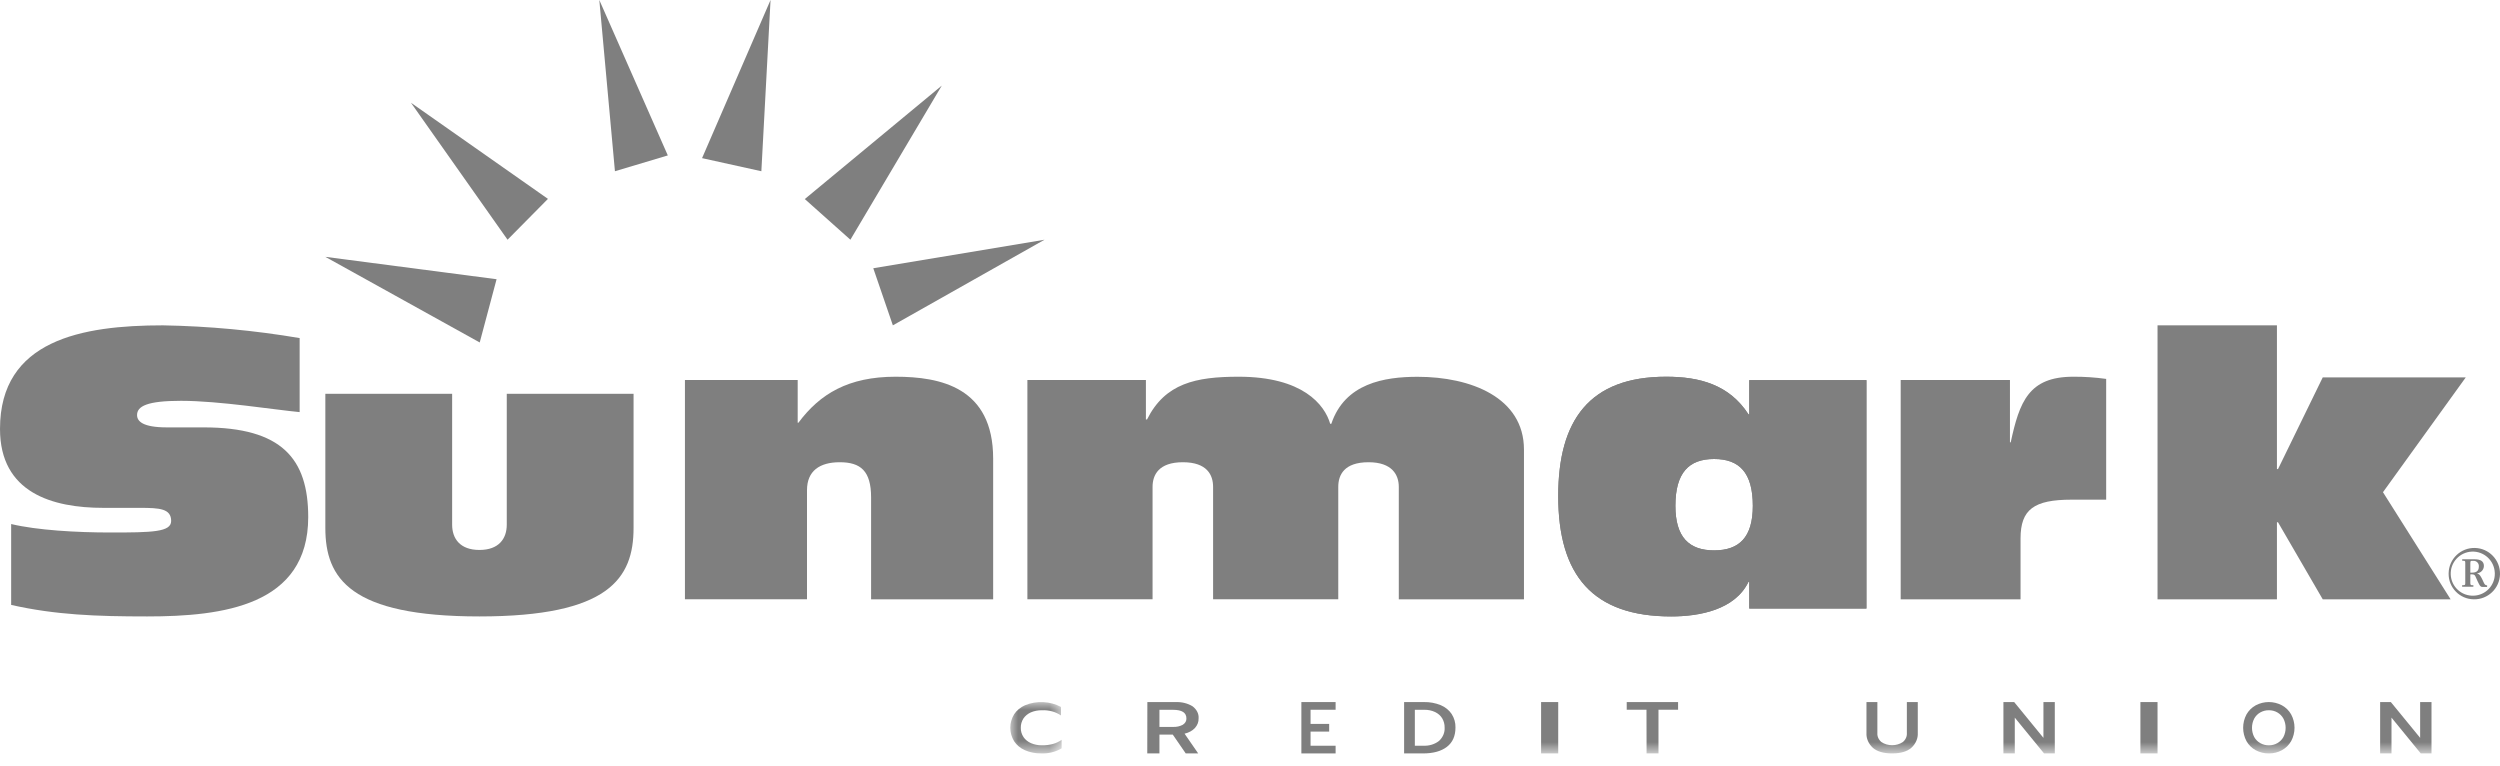
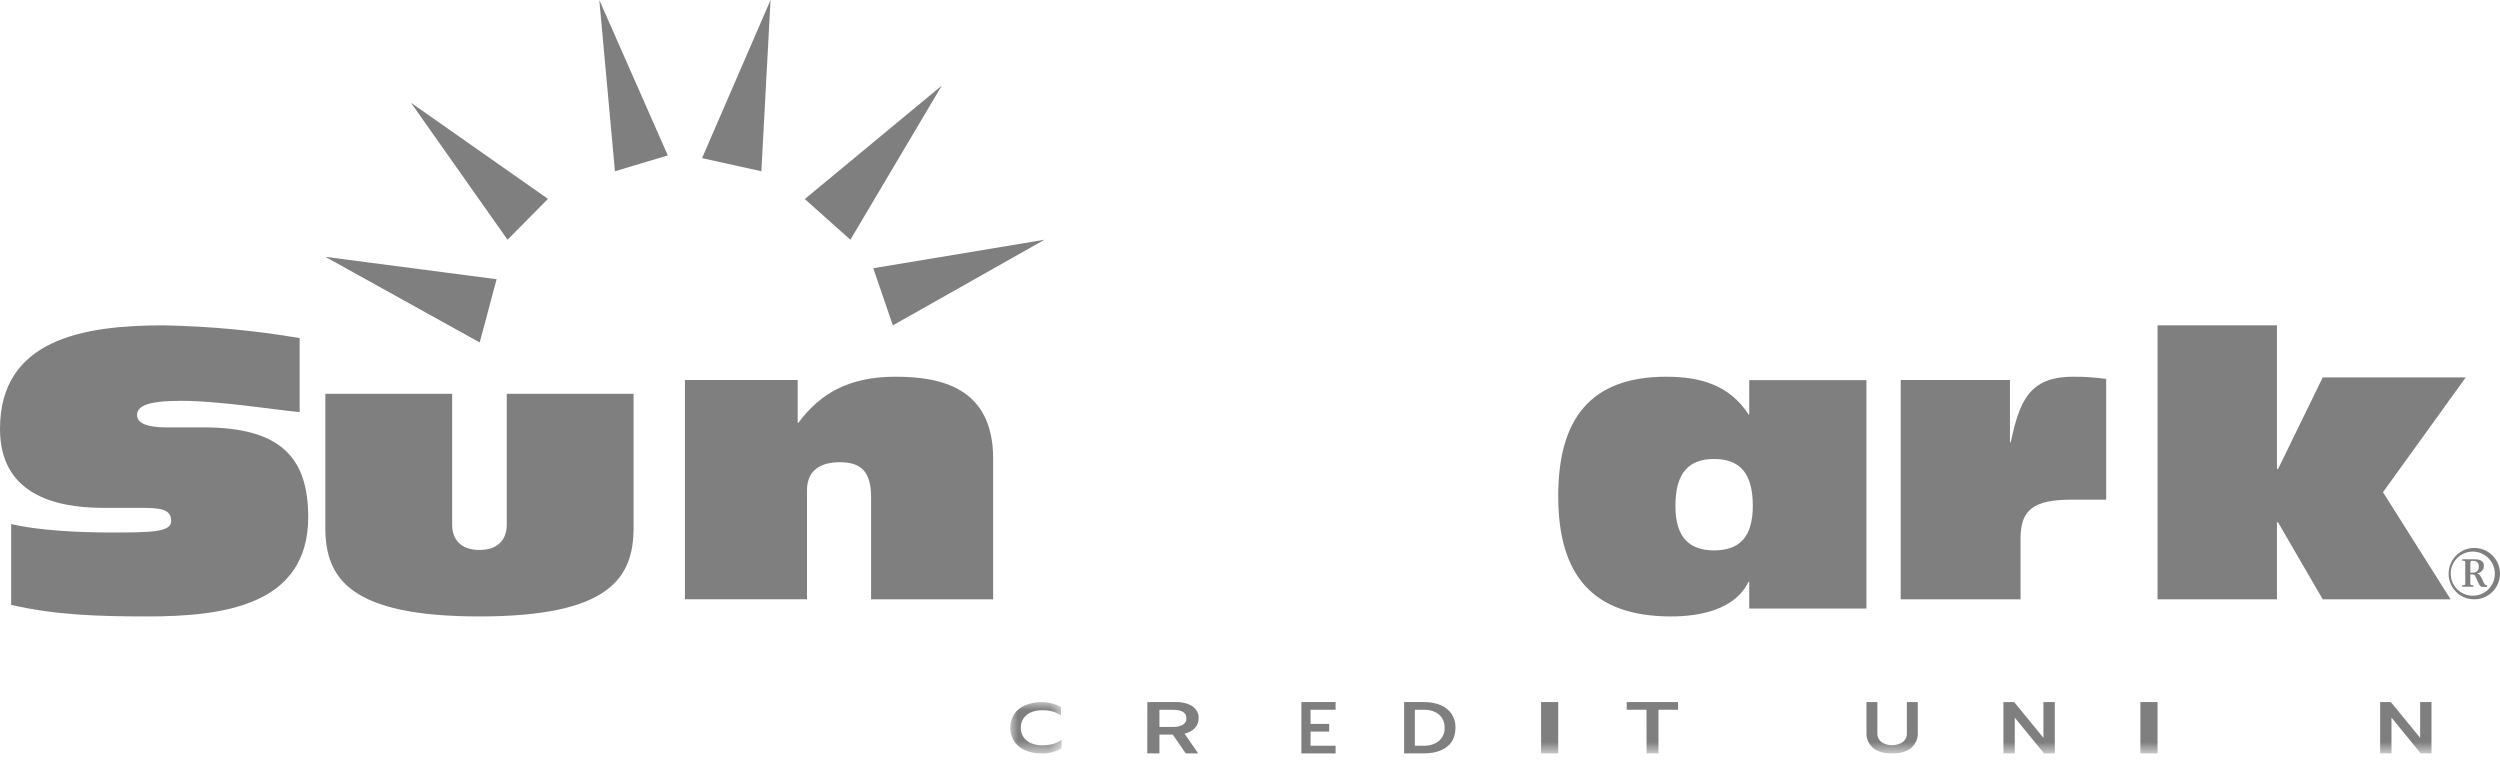
<svg xmlns="http://www.w3.org/2000/svg" xmlns:xlink="http://www.w3.org/1999/xlink" width="160px" height="49px" viewBox="0 0 160 49" version="1.1">
  <title>Group 48</title>
  <defs>
    <polygon id="path-1" points="0 -3.55271368e-15 3.288 -3.55271368e-15 3.288 3.288 0 3.288" />
    <polygon id="path-3" points="0 48.219 160 48.219 160 0 0 0" />
  </defs>
  <g id="Credit-Union-Page" stroke="none" stroke-width="1" fill="none" fill-rule="evenodd">
    <g id="Desktop-CreditUnionPage-TM-241" transform="translate(-1005, -1112)">
      <g id="Logo-wall" transform="translate(209, 857)">
        <g id="Group-48" transform="translate(796, 255)">
          <path d="M19.177,21.643 L19.177,26.375 C17.593,26.227 14.03,25.652 11.586,25.652 C9.411,25.652 8.772,25.998 8.772,26.564 C8.772,26.958 9.128,27.353 10.688,27.353 L13.035,27.353 C18.025,27.353 19.726,29.349 19.726,33.094 C19.726,38.764 14.265,39.452 9.417,39.452 C6.153,39.452 3.551,39.354 0.714,38.715 L0.714,33.538 C2.37,33.934 4.9,34.08 7.074,34.08 C9.724,34.08 10.954,34.056 10.954,33.343 C10.954,32.554 10.221,32.503 8.967,32.503 L6.621,32.503 C3.357,32.503 0,31.543 0,27.451 C0,21.759 5.249,20.822 10.428,20.822 C13.359,20.874 16.283,21.146 19.177,21.637" id="Fill-1" fill="#7F7F7F" />
          <path d="M40.548,33.786 C40.548,37.019 38.965,39.452 30.684,39.452 C22.405,39.452 20.822,37.019 20.822,33.786 L20.822,25.205 L28.937,25.205 L28.937,33.581 C28.937,34.469 29.44,35.197 30.684,35.197 C31.93,35.197 32.433,34.469 32.433,33.581 L32.433,25.205 L40.548,25.205 L40.548,33.786" id="Fill-3" fill="#7F7F7F" />
          <path d="M43.844,24.318 L51.052,24.318 L51.052,27.056 L51.098,27.056 C52.478,25.201 54.3,24.11 57.318,24.11 C60.176,24.11 63.562,24.782 63.562,29.353 L63.562,38.356 L55.75,38.356 L55.75,31.833 C55.75,30.141 55.081,29.583 53.744,29.583 C52.454,29.583 51.648,30.141 51.648,31.37 L51.648,38.354 L43.836,38.354 L43.836,24.318" id="Fill-5" fill="#7F7F7F" />
-           <path d="M65.753,24.318 L73.338,24.318 L73.338,26.846 L73.41,26.846 C74.567,24.527 76.536,24.11 79.272,24.11 C83.375,24.11 84.776,25.897 85.133,27.124 L85.204,27.124 C86.075,24.527 88.599,24.115 90.729,24.115 C94.131,24.115 97.534,25.439 97.534,28.777 L97.534,38.356 L89.523,38.356 L89.523,31.161 C89.523,30.394 89.1,29.583 87.587,29.583 C86.024,29.583 85.649,30.396 85.649,31.161 L85.649,38.351 L77.638,38.351 L77.638,31.161 C77.638,30.394 77.248,29.583 75.702,29.583 C74.157,29.583 73.764,30.396 73.764,31.161 L73.764,38.351 L65.753,38.351 L65.753,24.318" id="Fill-7" fill="#7F7F7F" />
-           <path d="M107.226,32.373 C107.226,34.371 108.089,35.224 109.703,35.224 C111.317,35.224 112.18,34.379 112.18,32.373 C112.18,30.247 111.315,29.376 109.703,29.376 C108.091,29.376 107.226,30.247 107.226,32.373 L107.226,32.373 Z M111.952,37.23 L111.907,37.23 C111.043,39.029 108.771,39.452 106.954,39.452 C101.93,39.452 99.726,36.819 99.726,31.744 C99.726,26.888 101.726,24.11 106.634,24.11 C108.771,24.11 110.68,24.617 111.907,26.525 L111.952,26.525 L111.952,24.327 L119.452,24.327 L119.452,38.947 L111.952,38.947 L111.952,37.23 Z" id="Fill-9" fill="#7F7F7F" />
          <path d="M107.226,32.373 C107.226,34.371 108.089,35.224 109.703,35.224 C111.317,35.224 112.18,34.379 112.18,32.373 C112.18,30.247 111.315,29.376 109.703,29.376 C108.091,29.376 107.226,30.247 107.226,32.373 L107.226,32.373 Z M111.952,37.23 L111.907,37.23 C111.043,39.029 108.771,39.452 106.954,39.452 C101.93,39.452 99.726,36.819 99.726,31.744 C99.726,26.888 101.726,24.11 106.634,24.11 C108.771,24.11 110.68,24.617 111.907,26.525 L111.952,26.525 L111.952,24.327 L119.452,24.327 L119.452,38.947 L111.952,38.947 L111.952,37.23 Z" id="Fill-11" fill="#7F7F7F" />
          <path d="M121.646,24.319 L128.637,24.319 L128.637,28.308 L128.686,28.308 C129.247,25.711 129.838,24.11 132.69,24.11 C133.394,24.105 134.097,24.153 134.795,24.25 L134.795,31.979 L132.574,31.979 C130.175,31.979 129.315,32.603 129.315,34.46 L129.315,38.356 L121.644,38.356 L121.644,24.319" id="Fill-13" fill="#7F7F7F" />
          <polygon id="Fill-15" fill="#7F7F7F" points="138.082 20.822 145.724 20.822 145.724 30.021 145.793 30.021 148.655 24.154 157.808 24.154 152.51 31.501 156.839 38.356 148.655 38.356 145.793 33.426 145.724 33.426 145.724 38.356 138.082 38.356" />
          <polygon id="Fill-17" fill="#7F7F7F" points="20.822 16.438 30.702 21.918 31.781 17.87" />
          <polygon id="Fill-19" fill="#7F7F7F" points="26.301 6.575 32.483 15.342 35.068 12.728" />
          <polygon id="Fill-21" fill="#7F7F7F" points="38.356 0 39.356 10.959 42.74 9.947" />
          <polygon id="Fill-23" fill="#7F7F7F" points="49.315 0 44.932 10.121 48.727 10.959" />
          <polygon id="Fill-25" fill="#7F7F7F" points="60.274 5.479 51.507 12.739 54.425 15.342" />
          <polygon id="Fill-27" fill="#7F7F7F" points="66.849 15.342 55.89 17.168 57.143 20.822" />
          <path d="M158.101,36.637 L158.101,36.07 C158.101,36.004 158.088,35.897 158.177,35.897 L158.271,35.897 C158.451,35.872 158.619,35.998 158.644,36.179 C158.649,36.207 158.649,36.237 158.646,36.265 C158.646,36.579 158.437,36.65 158.186,36.65 L158.101,36.65 L158.101,36.637 Z M157.777,37.327 C157.777,37.45 157.743,37.445 157.64,37.454 L157.577,37.454 L157.577,37.551 L158.296,37.551 L158.296,37.454 L158.219,37.454 C158.115,37.454 158.107,37.417 158.101,37.317 L158.101,36.76 C158.442,36.746 158.375,36.807 158.556,37.176 C158.65,37.365 158.718,37.562 158.859,37.562 L159.175,37.562 L159.175,37.464 C158.999,37.464 158.967,37.28 158.88,37.109 C158.793,36.938 158.714,36.743 158.519,36.693 C158.768,36.677 158.963,36.473 158.97,36.224 C158.97,35.923 158.761,35.794 158.375,35.794 L157.581,35.794 L157.581,35.889 L157.648,35.889 C157.762,35.889 157.777,35.908 157.777,36.022 L157.777,37.331 L157.777,37.327 Z M158.319,38.356 C159.226,38.376 159.979,37.657 160,36.75 C160.02,35.843 159.301,35.09 158.394,35.069 C157.486,35.049 156.733,35.767 156.713,36.675 C156.712,36.686 156.712,36.699 156.712,36.71 C156.701,37.607 157.42,38.344 158.317,38.356 L158.319,38.356 Z M158.319,38.123 C157.54,38.157 156.882,37.554 156.847,36.776 C156.812,35.997 157.416,35.339 158.194,35.304 C158.973,35.269 159.632,35.873 159.666,36.651 C159.667,36.671 159.668,36.69 159.668,36.71 C159.676,37.469 159.077,38.096 158.319,38.123 L158.319,38.123 Z" id="Fill-29" fill="#7F7F7F" />
          <g id="Group-33" transform="translate(64.658, 44.932)">
            <mask id="mask-2" fill="white">
              <use xlink:href="#path-1" />
            </mask>
            <g id="Clip-32" />
            <path d="M0.943,3.084 C0.65,2.956 0.409,2.757 0.248,2.512 C-0.083,1.968 -0.083,1.321 0.248,0.778 C0.409,0.533 0.651,0.333 0.943,0.204 C1.68,-0.102 2.551,-0.062 3.245,0.312 L3.245,0.858 C2.902,0.623 2.469,0.504 2.029,0.524 C1.782,0.519 1.538,0.566 1.317,0.66 C1.119,0.749 0.954,0.885 0.842,1.05 C0.726,1.233 0.668,1.438 0.673,1.645 C0.667,1.853 0.727,2.059 0.846,2.241 C0.958,2.407 1.123,2.541 1.322,2.629 C1.542,2.724 1.784,2.771 2.029,2.767 C2.265,2.771 2.499,2.742 2.724,2.683 C2.931,2.627 3.123,2.535 3.288,2.415 L3.288,2.96 C2.904,3.193 2.439,3.307 1.971,3.285 C1.613,3.291 1.261,3.222 0.943,3.084" id="Fill-31" fill="#7F7F7F" mask="url(#mask-2)" />
          </g>
          <path d="M75.082,46.523 C75.302,46.531 75.518,46.483 75.698,46.386 C75.856,46.286 75.942,46.134 75.93,45.977 C75.93,45.611 75.646,45.428 75.075,45.428 L74.204,45.428 L74.204,46.523 L75.082,46.523 Z M73.431,44.934 L75.224,44.934 C75.622,44.915 76.014,45.011 76.323,45.203 C76.593,45.406 76.734,45.689 76.71,45.977 C76.719,46.197 76.636,46.412 76.475,46.594 C76.312,46.767 76.08,46.894 75.812,46.955 L76.684,48.219 L75.887,48.219 L75.059,47.016 L74.204,47.016 L74.204,48.219 L73.425,48.219 L73.431,44.934 Z" id="Fill-34" fill="#7F7F7F" />
          <polygon id="Fill-36" fill="#7F7F7F" points="83.288 44.932 85.479 44.932 85.479 45.424 83.876 45.424 83.876 46.33 85.067 46.33 85.067 46.822 83.876 46.822 83.876 47.727 85.479 47.727 85.479 48.219 83.288 48.219" />
          <path d="M91.083,47.725 C91.456,47.746 91.824,47.635 92.1,47.417 C92.349,47.185 92.476,46.875 92.456,46.56 C92.46,46.355 92.406,46.152 92.299,45.97 C92.196,45.801 92.039,45.663 91.847,45.571 C91.634,45.471 91.395,45.421 91.153,45.427 L90.55,45.427 L90.55,47.725 L91.083,47.725 Z M89.863,44.932 L91.132,44.932 C91.503,44.925 91.871,44.993 92.206,45.13 C92.499,45.253 92.742,45.45 92.905,45.694 C93.074,45.959 93.159,46.258 93.15,46.56 C93.15,47.105 92.967,47.518 92.601,47.798 C92.235,48.079 91.725,48.219 91.071,48.219 L89.863,48.219 L89.863,44.932 Z" id="Fill-38" fill="#7F7F7F" />
          <mask id="mask-4" fill="white">
            <use xlink:href="#path-3" />
          </mask>
          <g id="Clip-41" />
          <polygon id="Fill-40" fill="#7F7F7F" mask="url(#mask-4)" points="98.63 48.219 99.726 48.219 99.726 44.932 98.63 44.932" />
          <polygon id="Fill-42" fill="#7F7F7F" mask="url(#mask-4)" points="105.375 45.423 104.11 45.423 104.11 44.932 107.397 44.932 107.397 45.423 106.143 45.423 106.143 48.219 105.381 48.219" />
          <path d="M119.869,47.865 C119.583,47.604 119.433,47.257 119.454,46.903 L119.454,44.932 L120.152,44.932 L120.152,46.909 C120.135,47.125 120.228,47.337 120.409,47.491 C120.81,47.761 121.381,47.761 121.782,47.491 C121.963,47.337 122.056,47.125 122.039,46.909 L122.039,44.932 L122.738,44.932 L122.738,46.9 C122.759,47.254 122.61,47.6 122.324,47.862 C122.049,48.099 121.641,48.219 121.098,48.219 C120.554,48.219 120.147,48.102 119.869,47.865" id="Fill-43" fill="#7F7F7F" mask="url(#mask-4)" />
          <polygon id="Fill-44" fill="#7F7F7F" mask="url(#mask-4)" points="128.219 44.932 128.907 44.932 130.78 47.223 130.78 44.932 131.507 44.932 131.507 48.219 130.819 48.219 128.946 45.928 128.946 48.219 128.219 48.219" />
          <polygon id="Fill-45" fill="#7F7F7F" mask="url(#mask-4)" points="136.986 48.219 138.082 48.219 138.082 44.932 136.986 44.932" />
-           <path d="M145.748,47.563 C145.911,47.471 146.045,47.336 146.138,47.171 C146.328,46.801 146.328,46.359 146.138,45.989 C146.047,45.824 145.913,45.688 145.751,45.596 C145.585,45.501 145.397,45.453 145.206,45.456 C145.014,45.453 144.825,45.501 144.658,45.596 C144.495,45.687 144.361,45.824 144.27,45.989 C144.08,46.359 144.08,46.801 144.27,47.171 C144.362,47.336 144.498,47.472 144.661,47.563 C144.828,47.655 145.015,47.703 145.205,47.701 C145.395,47.704 145.582,47.656 145.748,47.563 M144.366,48.014 C144.12,47.881 143.915,47.68 143.776,47.435 C143.49,46.9 143.49,46.255 143.776,45.721 C143.916,45.476 144.12,45.274 144.366,45.14 C144.892,44.862 145.517,44.862 146.043,45.14 C146.29,45.274 146.494,45.475 146.633,45.721 C146.921,46.254 146.921,46.9 146.633,47.433 C146.493,47.678 146.289,47.879 146.043,48.012 C145.787,48.152 145.499,48.223 145.208,48.219 C144.915,48.223 144.625,48.152 144.366,48.014" id="Fill-46" fill="#7F7F7F" mask="url(#mask-4)" />
          <polygon id="Fill-47" fill="#7F7F7F" mask="url(#mask-4)" points="152.329 44.932 153.014 44.932 154.889 47.223 154.889 44.932 155.616 44.932 155.616 48.219 154.928 48.219 153.056 45.928 153.056 48.219 152.329 48.219" />
        </g>
      </g>
    </g>
  </g>
</svg>